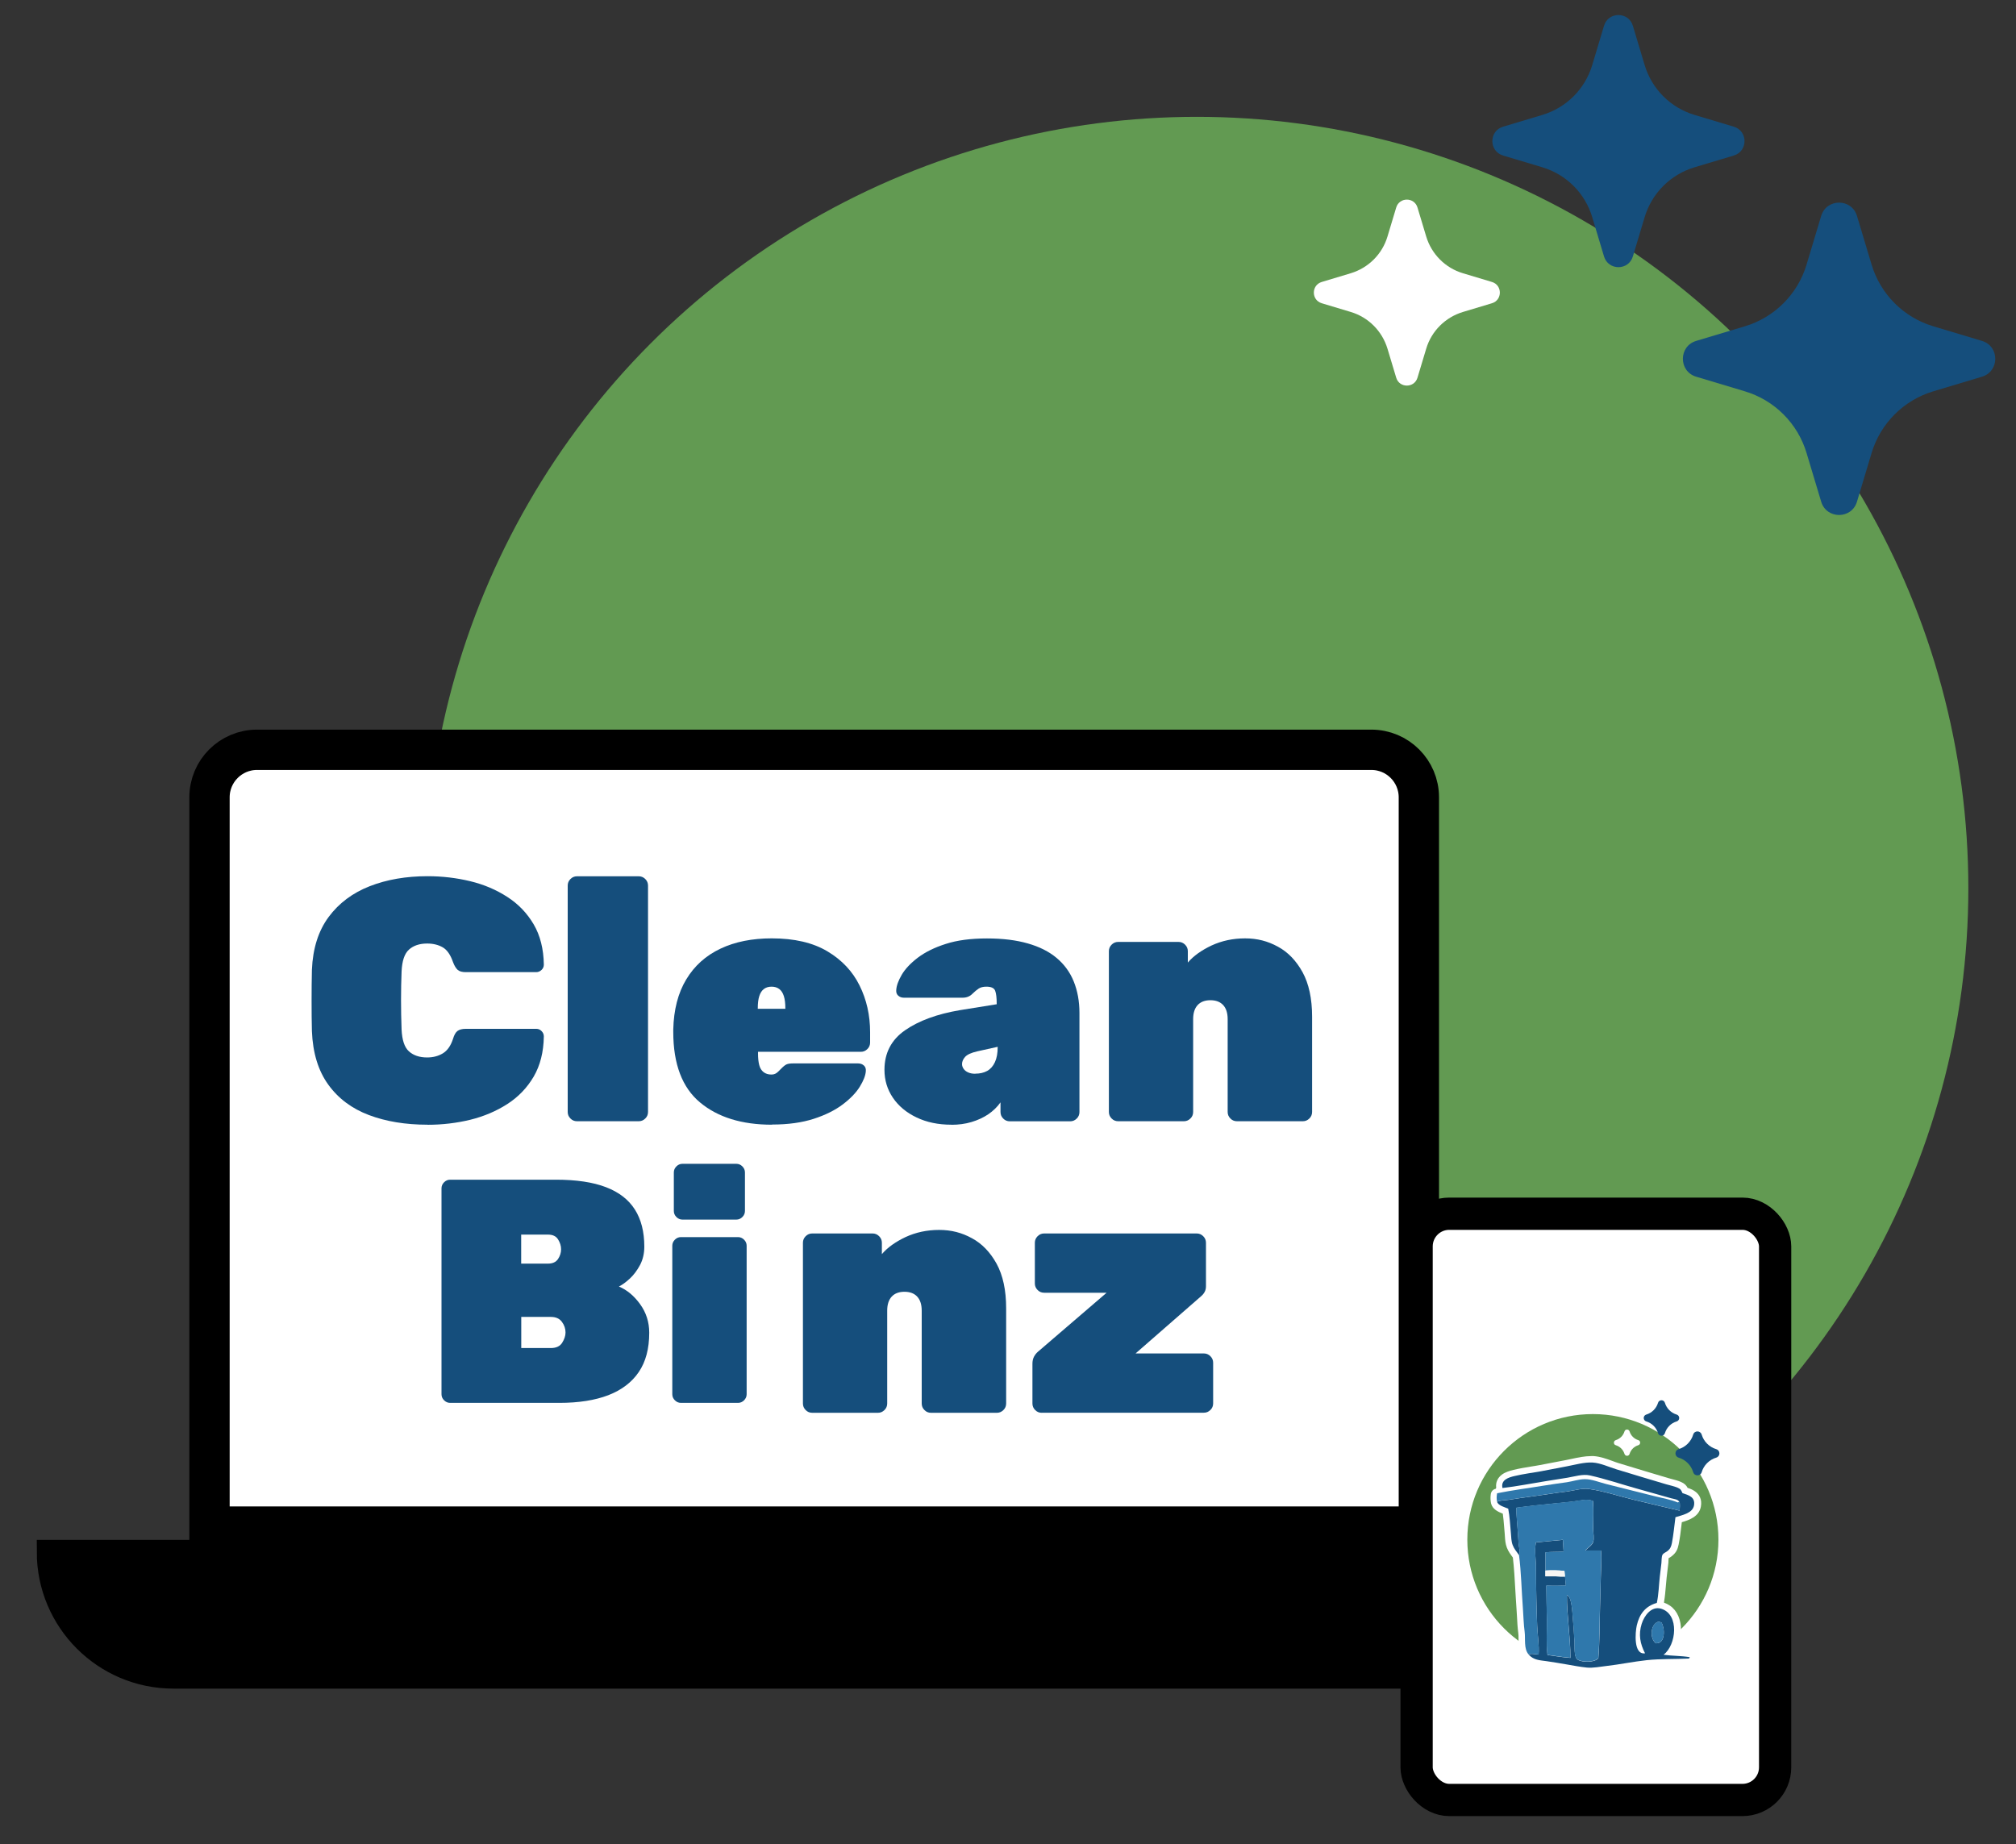
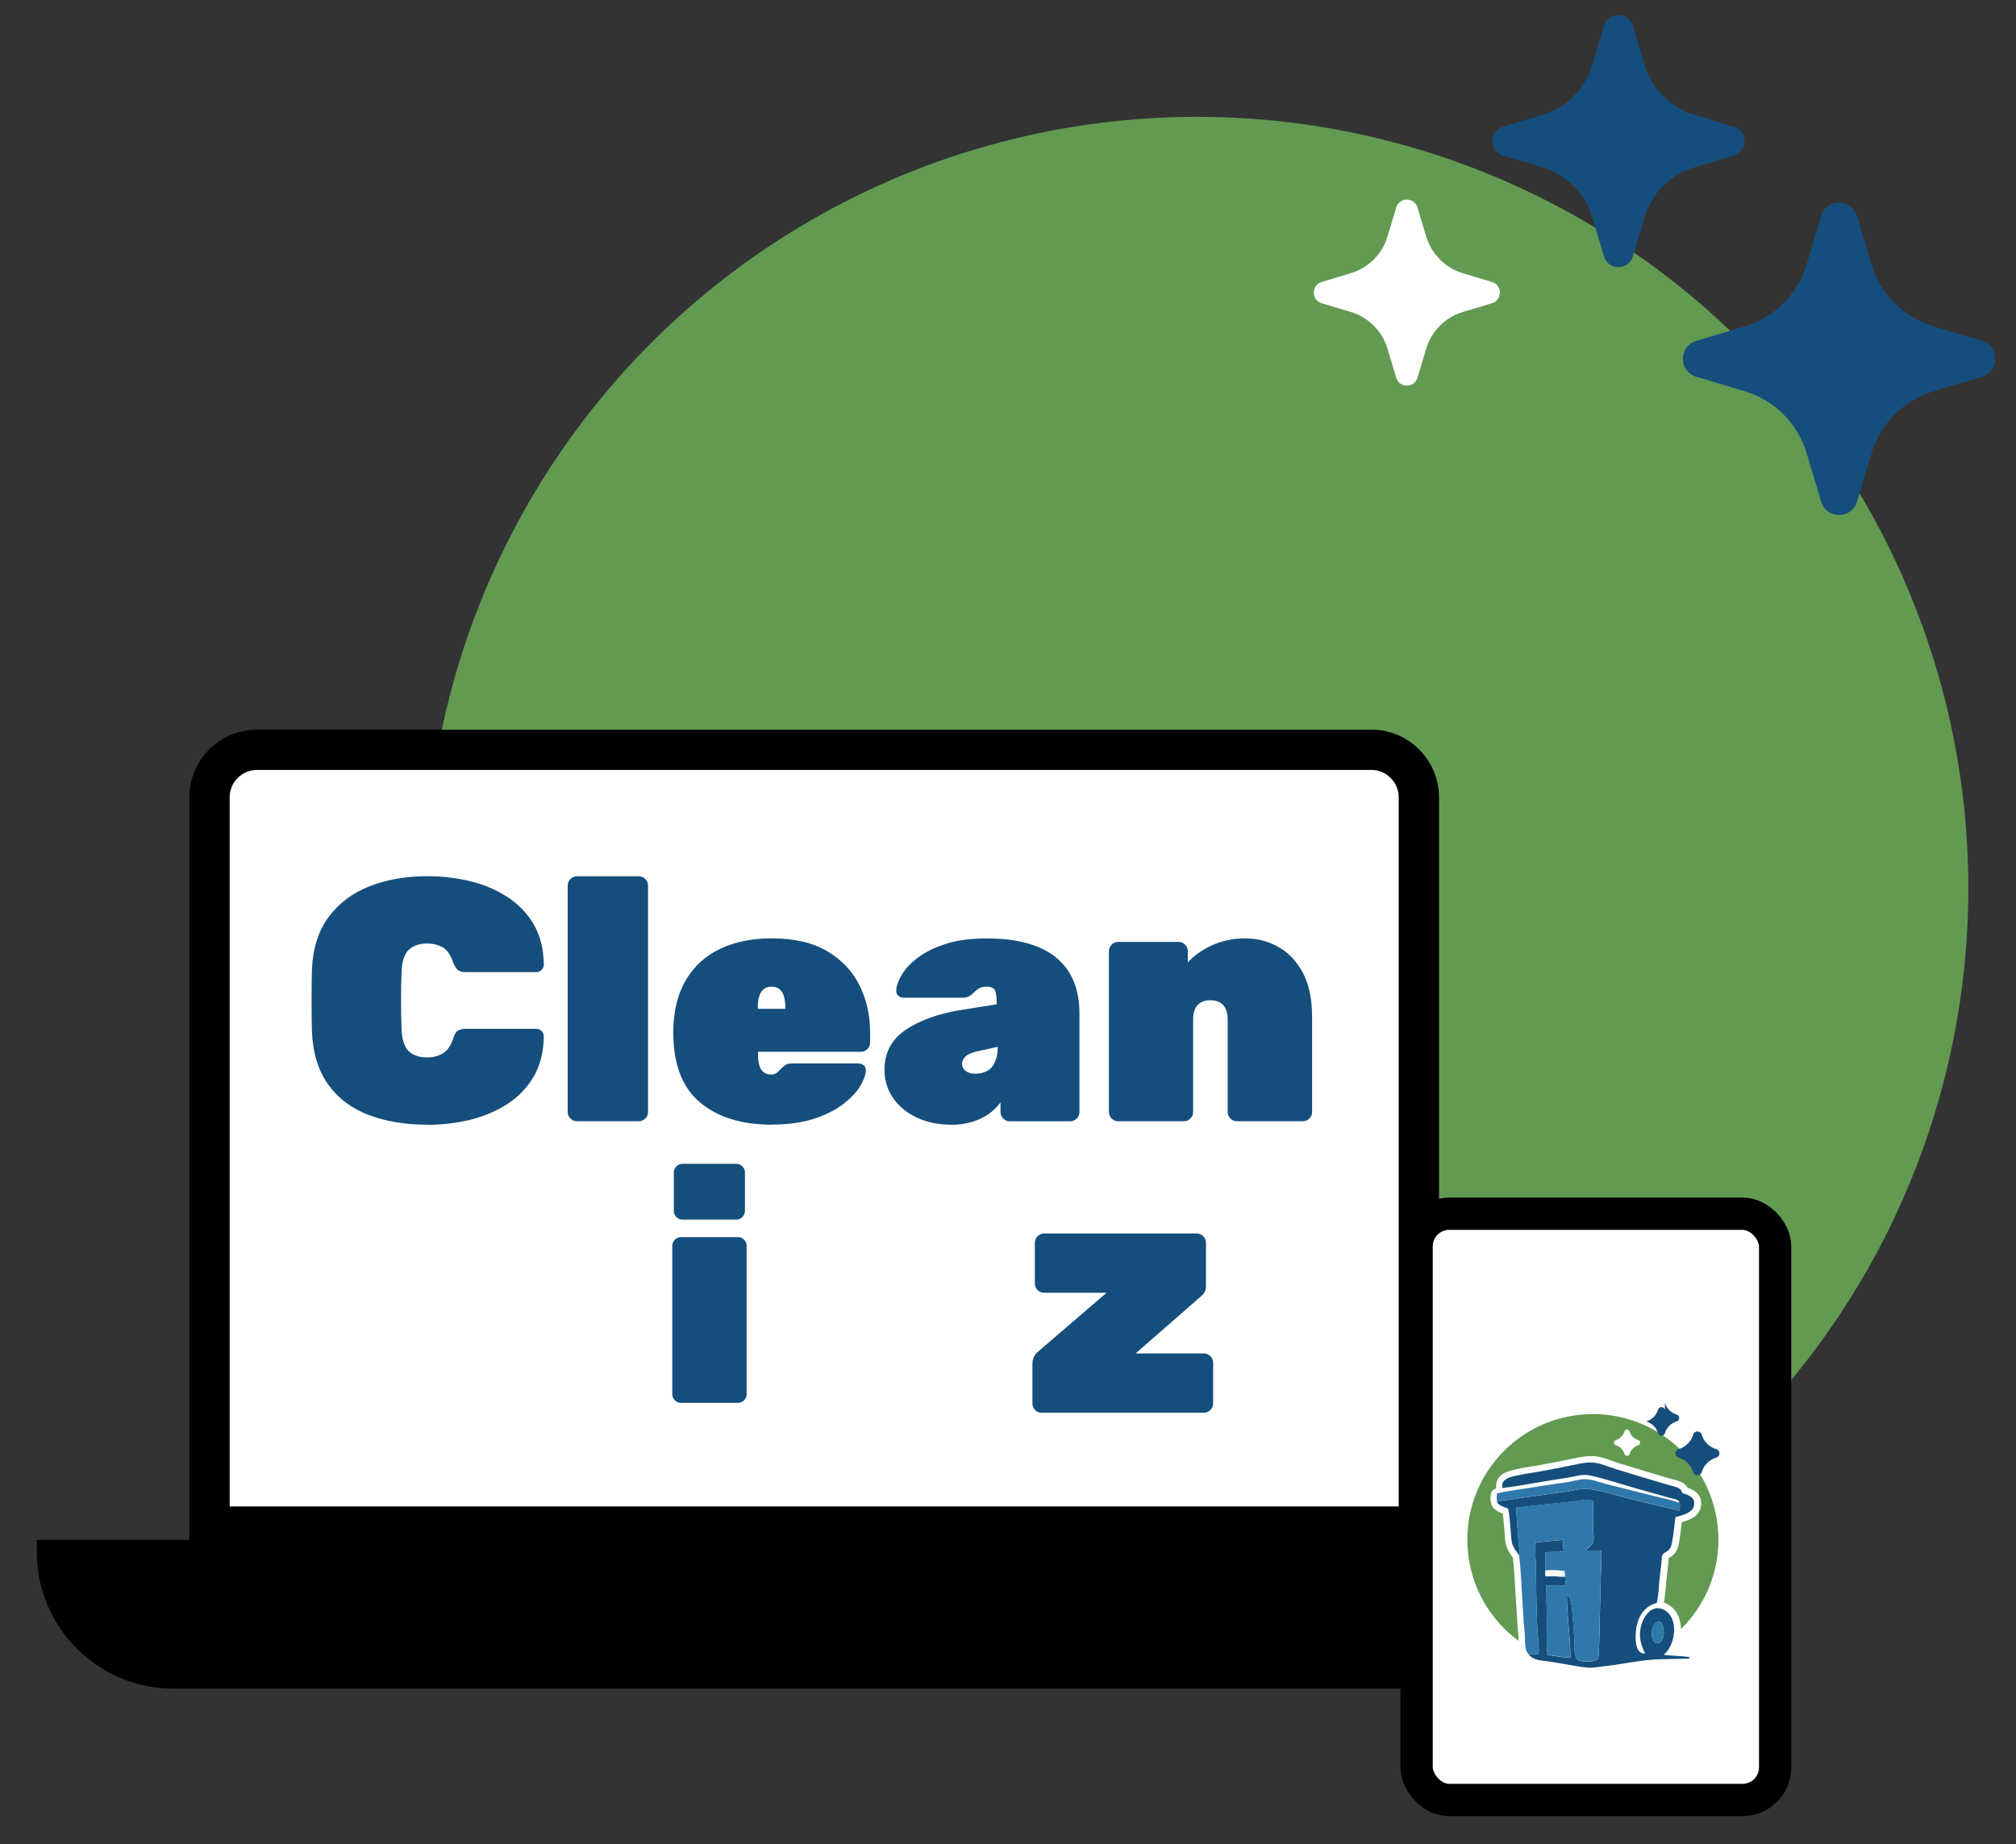
<svg xmlns="http://www.w3.org/2000/svg" viewBox="0 0 250 228.72">
  <rect x="0" y="0" width="250" height="228.72" fill="#333333" stroke="none" />
  <defs>
    <style>
      .cls-1 {
        fill: none;
      }

      .cls-2 {
        stroke-width: 5px;
      }

      .cls-2, .cls-3, .cls-4 {
        fill: #fff;
      }

      .cls-2, .cls-3, .cls-5 {
        stroke: #000;
        stroke-miterlimit: 10;
      }

      .cls-3 {
        stroke-width: 4px;
      }

      .cls-6 {
        fill: #f7f6f4;
      }

      .cls-7 {
        clip-path: url(#clippath-1);
      }

      .cls-8 {
        fill: #629a52;
      }

      .cls-9 {
        fill: #2f78ac;
      }

      .cls-5 {
        stroke-width: 3px;
      }

      .cls-10 {
        fill: #154e7c;
      }

      .cls-11 {
        clip-path: url(#clippath);
      }
    </style>
    <clipPath id="clippath">
      <rect class="cls-1" x="-267.5" y="480.1" width="1572.31" height="392.2" />
    </clipPath>
    <clipPath id="clippath-1">
-       <rect class="cls-1" x="-188.7" y="480.01" width="918.16" height="391.83" />
-     </clipPath>
+       </clipPath>
  </defs>
  <g id="bright_color_fill" data-name="bright color fill">
    <g>
      <circle class="cls-8" cx="148.42" cy="110.16" r="95.67" />
      <path class="cls-4" d="M175.78,25.74l1.08,3.59c.66,2.19,2.37,3.91,4.56,4.56l3.59,1.08c1.31.39,1.31,2.25,0,2.64l-3.59,1.08c-2.19.66-3.91,2.37-4.56,4.56l-1.08,3.59c-.39,1.31-2.25,1.31-2.64,0l-1.08-3.59c-.66-2.19-2.37-3.91-4.56-4.56l-3.59-1.08c-1.31-.39-1.31-2.25,0-2.64l3.59-1.08c2.19-.66,3.91-2.37,4.56-4.56l1.08-3.59c.39-1.31,2.25-1.31,2.64,0Z" />
      <path class="cls-10" d="M202.49,3.2l1.46,4.87c.89,2.97,3.21,5.29,6.18,6.18l4.87,1.46c1.78.53,1.78,3.05,0,3.58l-4.87,1.46c-2.97.89-5.29,3.21-6.18,6.18l-1.46,4.87c-.53,1.78-3.05,1.78-3.58,0l-1.46-4.87c-.89-2.97-3.21-5.29-6.18-6.18l-4.87-1.46c-1.78-.53-1.78-3.05,0-3.58l4.87-1.46c2.97-.89,5.29-3.21,6.18-6.18l1.46-4.87c.53-1.78,3.05-1.78,3.58,0Z" />
      <path class="cls-10" d="M230.28,26.78l1.81,6.03c1.1,3.68,3.98,6.56,7.66,7.66l6.03,1.81c2.2.66,2.2,3.78,0,4.44l-6.03,1.81c-3.68,1.1-6.56,3.98-7.66,7.66l-1.81,6.03c-.66,2.2-3.78,2.2-4.44,0l-1.81-6.03c-1.1-3.68-3.98-6.56-7.66-7.66l-6.03-1.81c-2.2-.66-2.2-3.78,0-4.44l6.03-1.81c3.68-1.1,6.56-3.98,7.66-7.66l1.81-6.03c.66-2.2,3.78-2.2,4.44,0Z" />
    </g>
  </g>
  <g id="dark_color_outline" data-name="dark color outline">
    <path class="cls-2" d="M175.95,189.33H25.98v-90.44c0-3.26,2.64-5.9,5.9-5.9h138.17c3.26,0,5.9,2.64,5.9,5.9v90.44Z" />
    <path class="cls-5" d="M6.06,192.48h190.64v15.45H21.51c-8.53,0-15.45-6.92-15.45-15.45h0Z" />
  </g>
  <g id="logo">
    <rect class="cls-3" x="175.67" y="150.53" width="44.46" height="72.71" rx="4.05" ry="4.05" />
  </g>
  <g id="bubbles">
    <path class="cls-4" d="M47.98,144.95h22.97v7.66h-30.63v-30.63h30.63v7.66h-22.97v3.83h19.14v7.66h-19.14v3.83ZM82.44,144.95h22.97v7.66h-30.63v-30.63h7.66v22.97ZM128.3,121.98v7.66h-11.49v22.97h-7.66v-22.97h-9.09v-7.66h28.24ZM138.81,144.95h22.97v7.66h-30.63v-30.63h30.63v7.66h-22.97v3.83h19.14v7.66h-19.14v3.83ZM95.13,142.15h-7.66v-30.63h7.66v30.63Z" />
    <g>
      <path class="cls-10" d="M53.02,139.49c-2.74,0-5.16-.4-7.28-1.2-2.11-.8-3.79-2.05-5.03-3.77-1.24-1.71-1.92-3.92-2.03-6.63-.03-1.17-.04-2.42-.04-3.77s.01-2.62.04-3.85c.11-2.65.81-4.84,2.08-6.55,1.27-1.71,2.97-2.98,5.09-3.81,2.13-.83,4.52-1.24,7.17-1.24,1.83,0,3.59.21,5.29.62,1.7.41,3.23,1.06,4.6,1.95,1.37.88,2.46,2.02,3.27,3.4.81,1.38,1.23,3.05,1.26,4.99,0,.26-.09.48-.28.66s-.41.28-.66.28h-8.73c-.46,0-.79-.09-1.01-.28-.21-.19-.41-.51-.58-.96-.31-.91-.74-1.53-1.28-1.84-.54-.31-1.18-.47-1.93-.47-.94,0-1.69.25-2.25.75-.56.5-.86,1.41-.92,2.72-.09,2.34-.09,4.74,0,7.19.06,1.31.36,2.22.92,2.72.56.5,1.31.75,2.25.75.74,0,1.39-.17,1.95-.51.56-.34.98-.94,1.26-1.8.14-.48.33-.81.56-.98.23-.17.57-.26,1.03-.26h8.73c.26,0,.48.09.66.28.19.19.28.41.28.66-.03,1.94-.45,3.6-1.26,4.99-.81,1.38-1.9,2.52-3.27,3.4-1.37.88-2.9,1.53-4.6,1.95-1.7.41-3.46.62-5.29.62Z" />
      <path class="cls-10" d="M71.55,139.06c-.31,0-.59-.11-.81-.34-.23-.23-.34-.5-.34-.81v-28.08c0-.31.11-.58.34-.81.23-.23.5-.34.81-.34h7.66c.31,0,.58.11.81.34.23.23.34.5.34.81v28.08c0,.31-.11.59-.34.81-.23.23-.5.34-.81.34h-7.66Z" />
      <path class="cls-10" d="M95.73,139.49c-3.74,0-6.71-.92-8.92-2.76-2.21-1.84-3.32-4.76-3.32-8.75v-.3c.06-2.45.59-4.52,1.61-6.21,1.01-1.68,2.42-2.95,4.24-3.81,1.81-.86,3.93-1.28,6.36-1.28,2.8,0,5.09.53,6.89,1.6,1.8,1.07,3.13,2.48,4,4.24.87,1.75,1.31,3.69,1.31,5.8v1.28c0,.31-.11.59-.34.81-.23.23-.5.34-.81.34h-12.75v.21c0,.57.05,1.05.15,1.43.1.39.28.68.54.88.26.2.58.3.98.3.17,0,.32-.03.45-.09.13-.06.26-.15.39-.28.13-.13.26-.26.41-.41.26-.26.47-.42.64-.49.17-.07.43-.11.77-.11h8.09c.28,0,.52.09.71.26.19.17.26.4.24.68-.03.54-.28,1.19-.75,1.95-.47.76-1.18,1.49-2.12,2.2-.94.71-2.14,1.31-3.59,1.78-1.46.47-3.17.71-5.14.71ZM93.97,125.11h3.42v-.04c0-.63-.06-1.14-.19-1.54-.13-.4-.32-.69-.58-.88-.26-.19-.57-.28-.94-.28s-.68.09-.94.28c-.26.19-.45.48-.58.88-.13.4-.19.91-.19,1.54v.04Z" />
      <path class="cls-10" d="M117.98,139.49c-1.63,0-3.07-.3-4.32-.9-1.26-.6-2.23-1.41-2.93-2.44-.7-1.03-1.05-2.18-1.05-3.47,0-2.08.85-3.72,2.55-4.9,1.7-1.18,3.97-2.02,6.83-2.5l4.54-.73v-.04c0-.74-.06-1.28-.19-1.63-.13-.34-.49-.51-1.09-.51-.4,0-.72.08-.96.24-.24.16-.51.38-.79.66-.31.31-.71.47-1.2.47h-7.28c-.29,0-.52-.09-.71-.26-.19-.17-.26-.4-.24-.68.03-.54.26-1.18.68-1.9.43-.73,1.09-1.43,1.99-2.12.9-.68,2.05-1.26,3.47-1.71,1.41-.46,3.12-.68,5.11-.68s3.63.21,5.07.62c1.44.41,2.63,1.01,3.57,1.8.94.79,1.65,1.75,2.12,2.91.47,1.16.71,2.46.71,3.92v12.28c0,.31-.11.59-.34.81-.23.23-.5.34-.81.34h-7.49c-.31,0-.59-.11-.81-.34-.23-.23-.34-.5-.34-.81v-1.2c-.4.57-.91,1.06-1.52,1.48-.61.41-1.31.73-2.08.96s-1.6.34-2.48.34ZM120.94,133.16c.57,0,1.06-.11,1.48-.34.41-.23.73-.59.96-1.09.23-.5.34-1.12.34-1.86v-.04l-2.53.56c-.74.17-1.24.4-1.5.68-.26.29-.39.59-.39.9,0,.2.06.39.19.58.13.19.31.34.56.45.24.11.53.17.88.17Z" />
      <path class="cls-10" d="M138.66,139.06c-.31,0-.59-.11-.81-.34-.23-.23-.34-.5-.34-.81v-19.94c0-.31.11-.58.34-.81.23-.23.5-.34.81-.34h7.49c.31,0,.58.11.81.34.23.23.34.5.34.81v1.41c.71-.83,1.7-1.53,2.95-2.12,1.26-.58,2.64-.88,4.15-.88s2.81.34,4.07,1.03c1.26.68,2.27,1.74,3.06,3.17.78,1.43,1.18,3.27,1.18,5.52v11.81c0,.31-.11.59-.34.81-.23.23-.5.34-.81.34h-8.17c-.31,0-.59-.11-.81-.34-.23-.23-.34-.5-.34-.81v-11.51c0-.77-.19-1.35-.56-1.75-.37-.4-.9-.6-1.58-.6s-1.21.2-1.58.6c-.37.4-.56.98-.56,1.75v11.51c0,.31-.11.59-.34.81-.23.23-.5.34-.81.34h-8.13Z" />
    </g>
-     <path class="cls-10" d="M55.82,173.99c-.29,0-.54-.11-.75-.32-.21-.21-.32-.46-.32-.75v-25.54c0-.29.11-.54.32-.75.21-.21.46-.32.75-.32h13.12c2.53,0,4.6.31,6.21.93,1.61.62,2.8,1.54,3.58,2.77.78,1.23,1.17,2.76,1.17,4.61,0,.84-.18,1.6-.53,2.27-.36.67-.78,1.23-1.26,1.68-.49.45-.94.78-1.36.99,1,.42,1.88,1.15,2.63,2.19.75,1.04,1.13,2.22,1.13,3.54,0,1.98-.43,3.6-1.3,4.88-.87,1.28-2.13,2.23-3.78,2.87-1.65.63-3.67.95-6.07.95h-13.52ZM64.63,156.72h3.32c.58,0,.99-.19,1.25-.57.25-.38.38-.78.38-1.21s-.13-.83-.38-1.23c-.25-.4-.67-.59-1.25-.59h-3.32v3.6ZM64.63,167.19h3.68c.66,0,1.13-.22,1.4-.65s.42-.86.42-1.28c0-.47-.15-.92-.45-1.32-.3-.41-.76-.61-1.36-.61h-3.68v3.87Z" />
    <path class="cls-10" d="M84.44,173.99c-.29,0-.54-.11-.75-.32-.21-.21-.32-.46-.32-.75v-18.42c0-.29.11-.54.32-.75.21-.21.46-.32.75-.32h7.08c.29,0,.54.11.75.32.21.21.32.46.32.75v18.42c0,.29-.11.54-.32.75-.21.21-.46.32-.75.32h-7.08ZM84.63,151.26c-.29,0-.54-.11-.75-.32-.21-.21-.32-.46-.32-.75v-4.78c0-.29.11-.54.32-.75.21-.21.46-.32.75-.32h6.68c.29,0,.54.11.75.32.21.21.32.46.32.75v4.78c0,.29-.11.54-.32.75-.21.21-.46.32-.75.32h-6.68Z" />
-     <path class="cls-10" d="M100.72,175.22c-.31,0-.59-.11-.81-.34-.23-.23-.34-.5-.34-.81v-19.94c0-.31.11-.58.34-.81.23-.23.5-.34.81-.34h7.49c.31,0,.58.11.81.34.23.23.34.5.34.81v1.41c.71-.83,1.7-1.53,2.95-2.12,1.26-.58,2.64-.88,4.15-.88s2.81.34,4.07,1.03c1.26.68,2.27,1.74,3.06,3.17.78,1.43,1.18,3.27,1.18,5.52v11.81c0,.31-.11.59-.34.81-.23.23-.5.34-.81.34h-8.17c-.31,0-.59-.11-.81-.34-.23-.23-.34-.5-.34-.81v-11.51c0-.77-.19-1.35-.56-1.75-.37-.4-.9-.6-1.58-.6s-1.21.2-1.58.6c-.37.4-.56.98-.56,1.75v11.51c0,.31-.11.59-.34.81-.23.23-.5.34-.81.34h-8.13Z" />
    <path class="cls-10" d="M129.18,175.22c-.31,0-.59-.11-.81-.34-.23-.23-.34-.5-.34-.81v-4.92c0-.34.06-.63.19-.88.13-.24.29-.45.49-.62l8.52-7.32h-7.75c-.31,0-.59-.11-.81-.34-.23-.23-.34-.5-.34-.81v-5.05c0-.31.11-.58.34-.81.23-.23.5-.34.81-.34h18.92c.31,0,.58.11.81.34.23.23.34.5.34.81v5.39c0,.26-.05.49-.15.68-.1.2-.25.39-.45.56l-8.13,7.1h8.47c.31,0,.58.11.81.34.23.23.34.5.34.81v5.05c0,.31-.11.59-.34.81-.23.23-.5.34-.81.34h-20.12Z" />
    <g>
      <circle class="cls-8" cx="197.53" cy="190.95" r="15.57" />
      <path class="cls-4" d="M197.17,207.67c-.16,0-.31,0-.46-.02-.65-.06-1.27-.17-1.88-.28-.22-.04-.45-.08-.68-.12-.2-.03-.4-.07-.6-.1-.61-.1-1.24-.21-1.85-.3-.12-.02-.24-.03-.36-.05-.6-.08-1.22-.15-1.8-.54l-.07.05s-.49-.54-.49-.54l-.59-.65.14-.1c-.21-.58-.22-1.21-.22-1.76,0-.27,0-.53-.03-.73-.09-.67-.13-1.35-.16-2.01-.02-.32-.04-.66-.06-.98-.06-.79-.1-1.6-.15-2.38-.07-1.31-.15-2.66-.3-3.98-.01-.02-.02-.03-.03-.05-.25-.33-.53-.71-.71-1.17-.19-.48-.22-.97-.25-1.4,0-.11-.02-.22-.02-.32-.03-.27-.05-.55-.07-.82-.05-.59-.09-1.14-.17-1.69-.54-.21-1.27-.53-1.45-1.25h0c-.08-.37-.1-.74-.04-1.16.04-.34.29-.61.62-.68l.05-.13c-.08-.66.18-1.24.73-1.64.42-.3.93-.45,1.42-.57.74-.18,1.49-.3,2.22-.42.35-.06.71-.11,1.06-.18.71-.13,1.44-.27,2.14-.41.37-.07.73-.14,1.1-.21.23-.04.47-.09.72-.15.74-.16,1.59-.34,2.4-.34.1,0,.2,0,.29,0,.8.05,1.61.34,2.32.6.29.11.57.21.83.29l.11.03c1.02.31,2.04.62,3.06.93.98.3,1.98.6,2.98.89.14.04.28.08.44.12.36.09.72.19,1.08.34.47.2.68.44.84.74.36.12.73.27,1.04.53.37.31.78.87.6,1.81-.23,1.25-1.51,1.67-2.36,1.92-.01.11-.03.22-.04.33-.09.79-.19,1.61-.35,2.41-.11.58-.3,1.05-.88,1.49-.11.09-.22.15-.31.2-.02.01-.04.02-.06.04-.01.1-.02.26-.02.35,0,.12,0,.23-.02.33-.07.56-.13,1.13-.2,1.69-.04.35-.07.7-.1,1.08-.05.64-.11,1.29-.22,1.94v.13c1.07.35,1.81,1.27,2.03,2.54.19,1.1-.02,2.29-.5,3.25,0,0,0,0,0,0,.6.04,1.22.08,1.85.18l1.16.19-.92,1.55-.43.02c-.64.03-1.29.04-1.93.05-1.08.02-2.2.04-3.27.15-.83.09-1.67.23-2.49.36-.81.13-1.65.27-2.49.36-.2.02-.4.05-.61.08-.49.07-1,.14-1.52.14Z" />
      <path class="cls-10" d="M188.36,192.85c-.28-.39-.6-.76-.77-1.21-.19-.47-.18-1-.23-1.51-.1-1-.13-2.03-.33-3.02-.38-.17-1.26-.38-1.38-.86.38-.18,1.05-.17,1.47-.24.51-.08,1.01-.16,1.52-.23.98-.14,1.96-.26,2.94-.41.93-.15,1.86-.27,2.79-.39.83-.12,1.81-.42,2.64-.31,1.87.25,3.76.9,5.59,1.34,1.89.45,3.79.91,5.69,1.35,0-.19.09-.98-.04-1.09-.17-.32-.67-.36-.98-.44-.48-.14-.97-.27-1.45-.41-.97-.27-1.94-.55-2.91-.82-1.9-.53-3.81-1.18-5.74-1.61-.89-.2-1.9.13-2.78.28-.92.15-1.84.3-2.76.44-1.77.28-3.54.64-5.31.84-.23-1,.73-1.31,1.51-1.49,1.06-.25,2.15-.39,3.23-.58,1.08-.2,2.16-.41,3.24-.62,1.01-.19,2.17-.53,3.21-.47.98.06,2.04.57,2.97.85,1.06.32,2.12.64,3.17.96.99.3,1.99.6,2.98.89.47.14.98.23,1.43.43.38.17.41.29.58.66.79.26,1.62.5,1.43,1.54-.18.97-1.52,1.2-2.3,1.45-.14,1.07-.24,2.15-.44,3.21-.09.45-.21.73-.58,1.01-.18.14-.45.22-.58.43-.14.24-.11.77-.14,1.03-.07.56-.13,1.13-.2,1.69-.12,1.07-.14,2.21-.37,3.26-1.42.4-2.17,1.39-2.49,2.81-.18.81-.43,3.65,1.03,3.44-.62-1.19-.83-2.34-.42-3.65.31-.99,1.19-2.25,2.42-1.88,2.3.7,1.88,4.53.29,5.71,1.1.15,2.18.12,3.26.3-.05.08-.08.13-.1.17-1.74.08-3.52.02-5.24.2-1.67.18-3.32.53-4.99.72-.8.09-1.63.27-2.43.2-.84-.08-1.66-.25-2.5-.39-.82-.14-1.64-.28-2.47-.4-.9-.13-1.61-.12-2.25-.82.24-.18.93-.02,1.23,0,.09-1.17-.14-2.43-.18-3.61-.04-1.11-.08-2.22-.1-3.33-.02-1.2-.05-2.41-.04-3.61,0-1.09-.21-2.29-.02-3.36,1.11-.11,2.22-.21,3.35-.32.03.48.06.97.09,1.45-.75.07-1.5.01-2.25.1v2.98c.46,0,.89,0,1.33,0l.57.03c.18,0,.35,0,.53,0,.03.37.07.75.1,1.11-.81.03-1.6.04-2.42,0,0,1.4.05,2.8.07,4.2.02,1.45-.1,2.97.07,4.41.95.13,1.88.29,2.85.36,0-2.59-.44-5.17-.44-7.75.6.03.68,2.21.72,2.61.1,1.03.15,2.06.22,3.1.04.56-.1,1.94.4,2.26.57.36,2.09.38,2.56-.18.17-2.14.15-4.31.21-6.46.03-1.15.07-2.3.09-3.44.02-1.13.14-2.32.03-3.45h-1.94c.27-.32.81-.63.96-1.03.16-.43.01-1.18.01-1.63,0-1.15.07-2.33-.02-3.48-.73-.32-1.67-.04-2.42.05-.77.1-1.54.17-2.31.24-1.59.16-3.19.32-4.78.54,0,.99.12,1.98.18,2.97.03.53.07,1.05.11,1.58.03.32.25,1.06.04,1.32ZM205.36,203.81c1.19.04,1.1-1.87.68-2.57-.12-.04-.24-.09-.33-.12-1.06.23-1.17,2.14-.35,2.7Z" />
      <path class="cls-9" d="M188.36,192.85c.21-.26-.02-1-.04-1.32-.04-.52-.08-1.05-.11-1.58-.06-.99-.18-1.98-.18-2.97,1.59-.22,3.18-.38,4.78-.54.77-.08,1.54-.15,2.31-.24.76-.1,1.69-.37,2.42-.05.09,1.15.02,2.33.02,3.48,0,.45.15,1.2-.01,1.63-.15.4-.69.71-.96,1.03h1.94c.11,1.13-.01,2.31-.03,3.45-.02,1.15-.06,2.3-.09,3.44-.06,2.15-.04,4.31-.21,6.46-.47.56-1.99.54-2.56.18-.51-.32-.36-1.7-.4-2.26-.08-1.03-.12-2.07-.22-3.1-.04-.4-.12-2.57-.72-2.61,0,2.58.44,5.17.44,7.75-.97-.07-1.9-.23-2.85-.36-.17-1.43-.05-2.96-.07-4.41-.02-1.4-.07-2.8-.07-4.2.81.05,1.6.04,2.42,0-.03-.36-.07-.74-.1-1.11-.02-.23-.04-.45-.06-.69-.78-.09-1.57-.1-2.36-.05v-2.26c.75-.08,1.5-.02,2.25-.1-.03-.48-.06-.97-.09-1.45-1.14.11-2.24.22-3.35.32-.19,1.07.03,2.27.02,3.36,0,1.2.02,2.41.04,3.61.02,1.11.06,2.22.1,3.33.04,1.18.27,2.43.18,3.61-.29-.02-.99-.18-1.23,0-.63-.7-.39-1.95-.5-2.81-.13-.97-.15-1.97-.22-2.95-.17-2.2-.2-4.41-.48-6.6Z" />
      <path class="cls-9" d="M208.25,186.26c.13.12.04.91.04,1.09-1.9-.44-3.79-.9-5.69-1.35-1.83-.44-3.73-1.09-5.59-1.34-.84-.11-1.81.2-2.64.31-.93.13-1.86.24-2.79.39-.98.16-1.96.27-2.94.41-.51.07-1.01.16-1.52.23-.42.07-1.09.05-1.47.24-.08-.34-.06-.68,0-1.04,1.92-.39,3.87-.63,5.8-.95.95-.16,1.91-.28,2.86-.42.73-.11,1.46-.37,2.21-.38.88-.01,1.87.41,2.72.62,1.01.26,2.02.51,3.03.76,1.01.25,2.02.5,3.03.76.91.23,1.9.39,2.76.75.04-.02.11-.06.19-.1Z" />
      <path class="cls-9" d="M205.36,203.81c-.82-.56-.71-2.47.35-2.7.09.04.21.08.33.12.42.7.51,2.62-.68,2.57Z" />
      <path class="cls-6" d="M191.64,194.79c.79-.05,1.58-.03,2.36.05.02.24.04.46.06.69-.18,0-.35,0-.53,0l-.57-.03h-1.33v-.72Z" />
      <path class="cls-9" d="M192.96,195.52c.19,0,.38.02.57.03-.19,0-.38-.02-.57-.03Z" />
      <path class="cls-4" d="M202.08,177.53h0c.16.52.56.92,1.08,1.08h0c.31.09.31.53,0,.63h0c-.52.16-.92.56-1.08,1.08h0c-.09.31-.53.31-.63,0h0c-.16-.52-.56-.92-1.08-1.08h0c-.31-.09-.31-.53,0-.63h0c.52-.16.92-.56,1.08-1.08h0c.09-.31.53-.31.63,0Z" />
-       <path class="cls-10" d="M206.46,173.98h0c.21.7.76,1.25,1.46,1.46h0c.42.13.42.72,0,.85h0c-.7.21-1.25.76-1.46,1.46h0c-.13.42-.72.42-.85,0h0c-.21-.7-.76-1.25-1.46-1.46h0c-.42-.13-.42-.72,0-.85h0c.7-.21,1.25-.76,1.46-1.46h0c.13-.42.72-.42.85,0Z" />
+       <path class="cls-10" d="M206.46,173.98h0c.21.7.76,1.25,1.46,1.46h0c.42.13.42.72,0,.85h0c-.7.21-1.25.76-1.46,1.46h0c-.13.42-.72.42-.85,0h0c-.21-.7-.76-1.25-1.46-1.46h0h0c.7-.21,1.25-.76,1.46-1.46h0c.13-.42.72-.42.85,0Z" />
      <path class="cls-10" d="M211.02,177.92h0c.26.87.94,1.55,1.81,1.81h0c.52.16.52.89,0,1.05h0c-.87.26-1.55.94-1.81,1.81h0c-.16.52-.89.52-1.05,0h0c-.26-.87-.94-1.55-1.81-1.81h0c-.52-.16-.52-.89,0-1.05h0c.87-.26,1.55-.94,1.81-1.81h0c.16-.52.89-.52,1.05,0Z" />
    </g>
    <g class="cls-11">
      <g class="cls-7">
        <path id="freen" class="cls-8" d="M490.24,130.43c-358.92,0-649.87,259.96-649.87,618.87s290.96,680.87,649.87,680.87,649.87-373.63,649.87-649.87c0-441.58-290.96-649.87-649.87-649.87ZM502.52,1386.87c-330.41,0-598.27-298.85-598.27-629.27S172.11,190.33,502.52,190.33s598.27,236.85,598.27,567.27-267.85,629.27-598.27,629.27Z" />
      </g>
    </g>
  </g>
</svg>